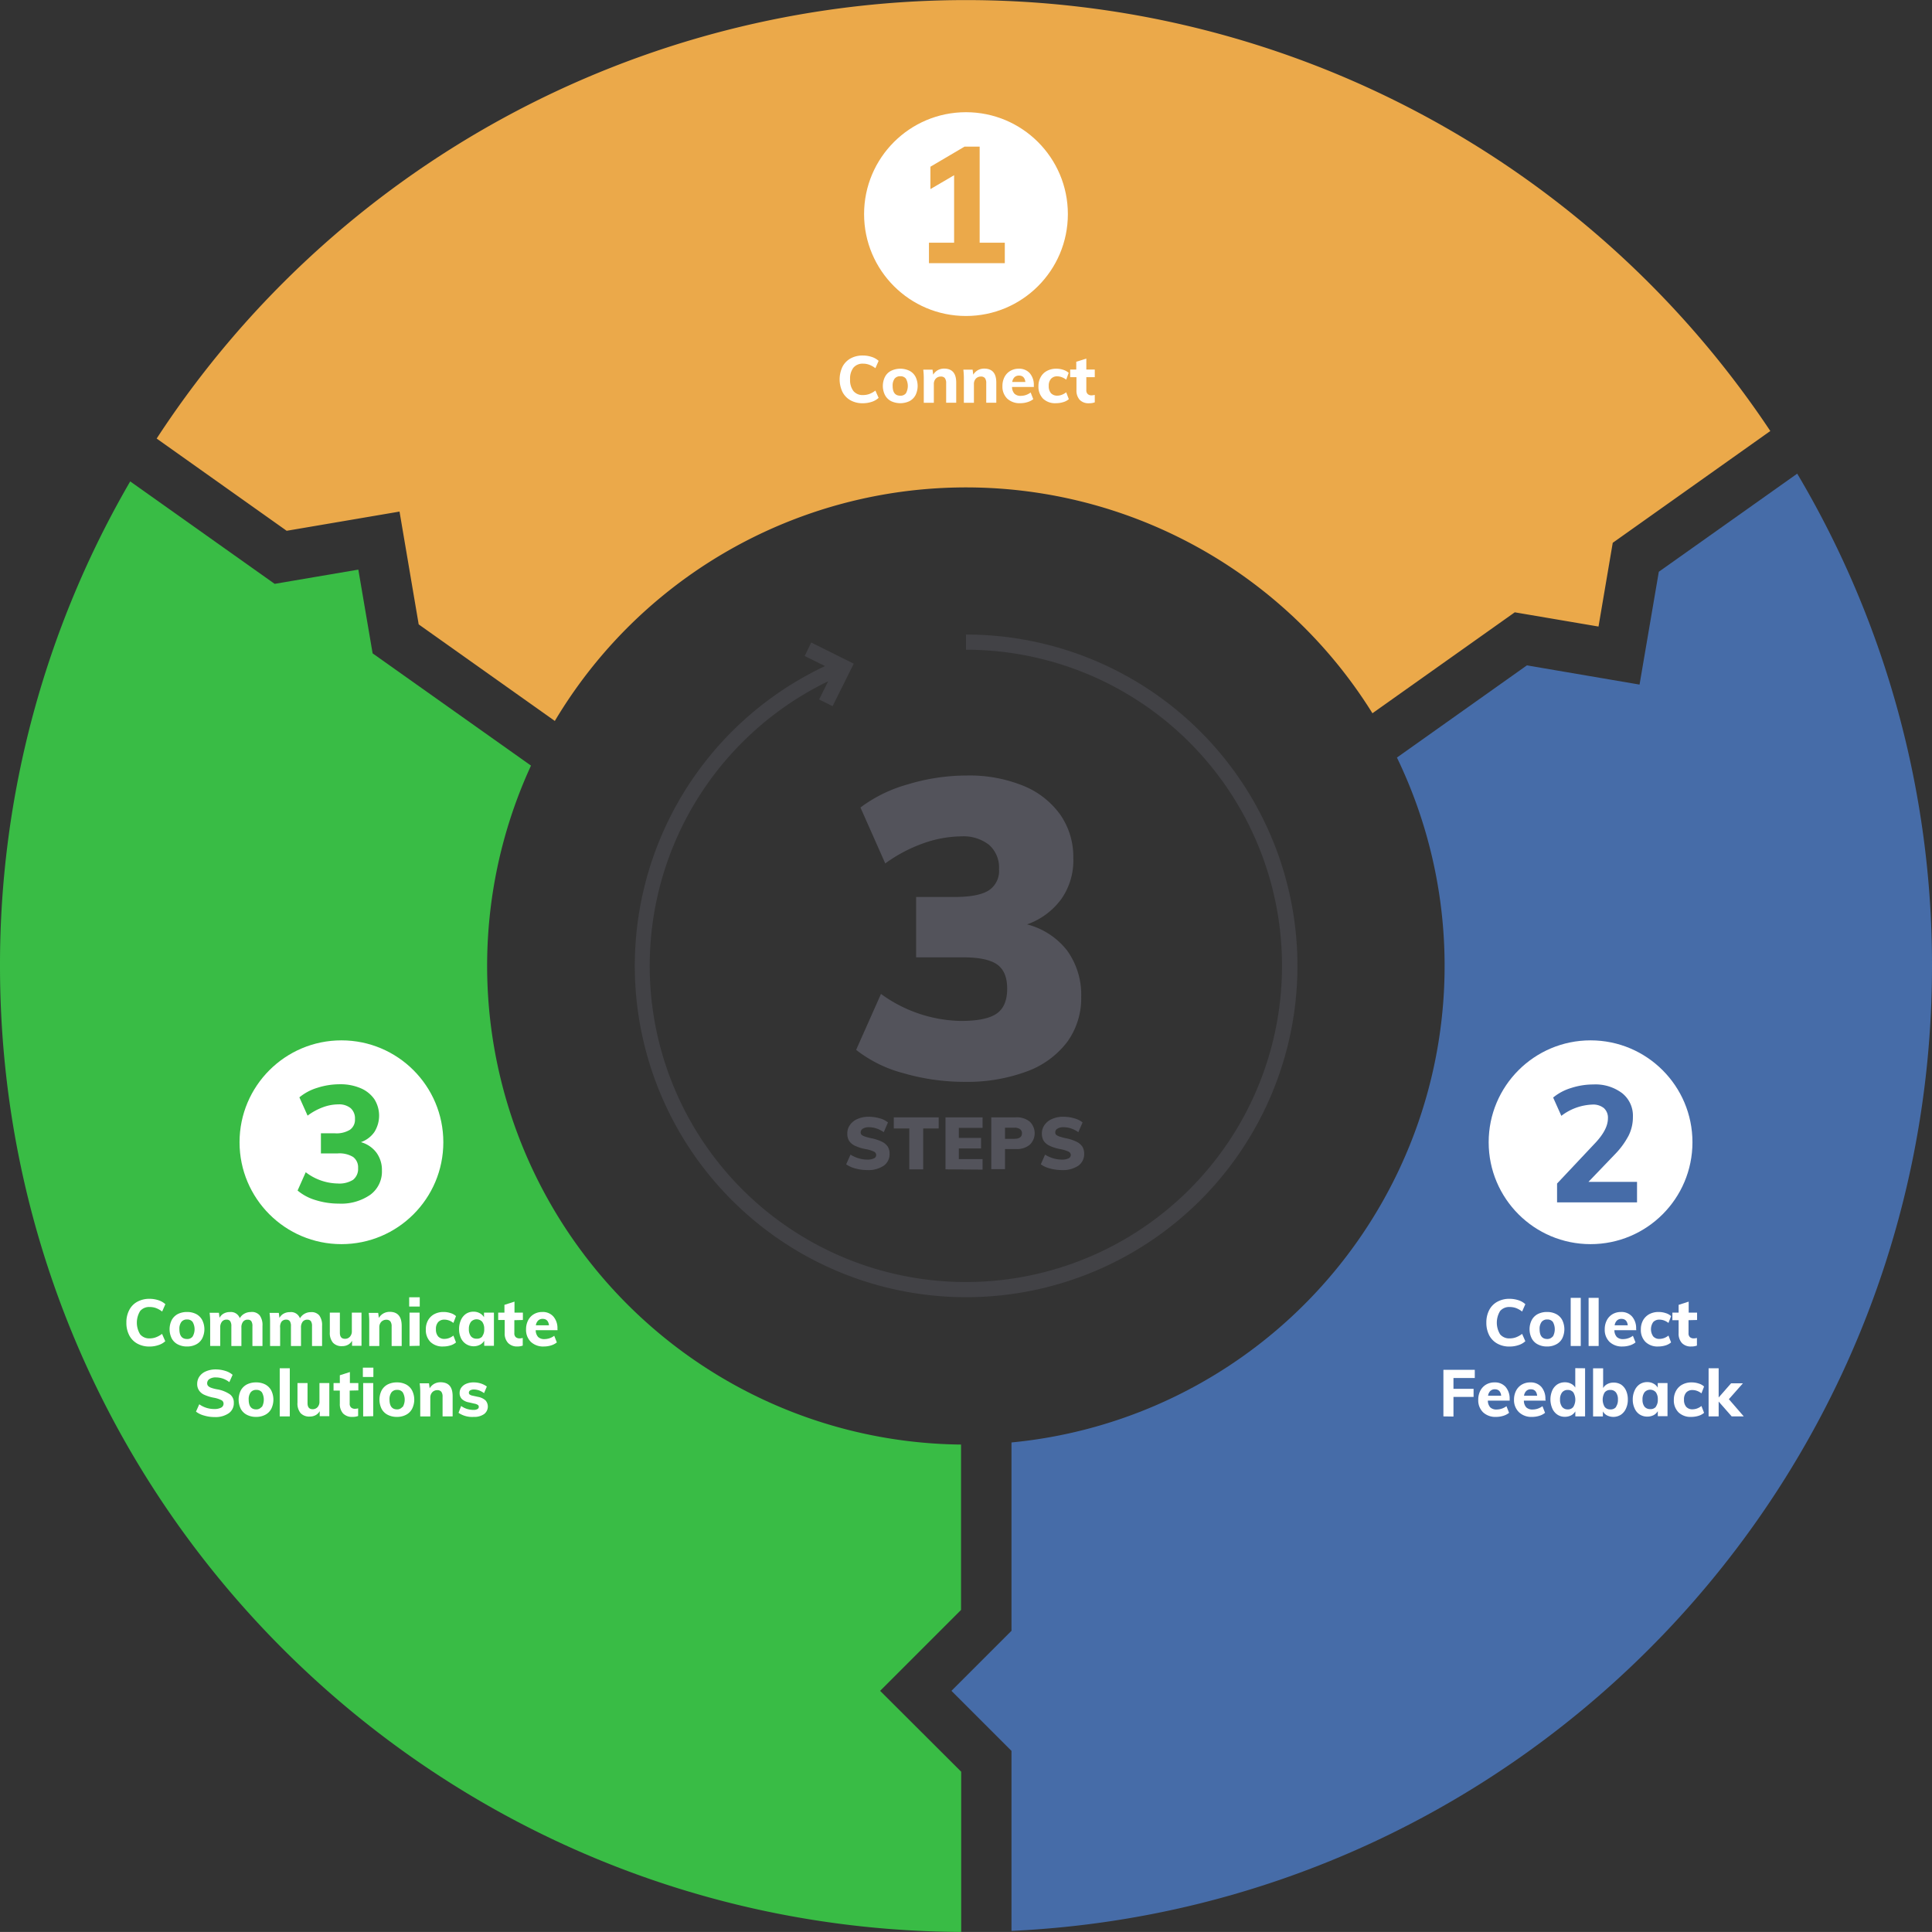
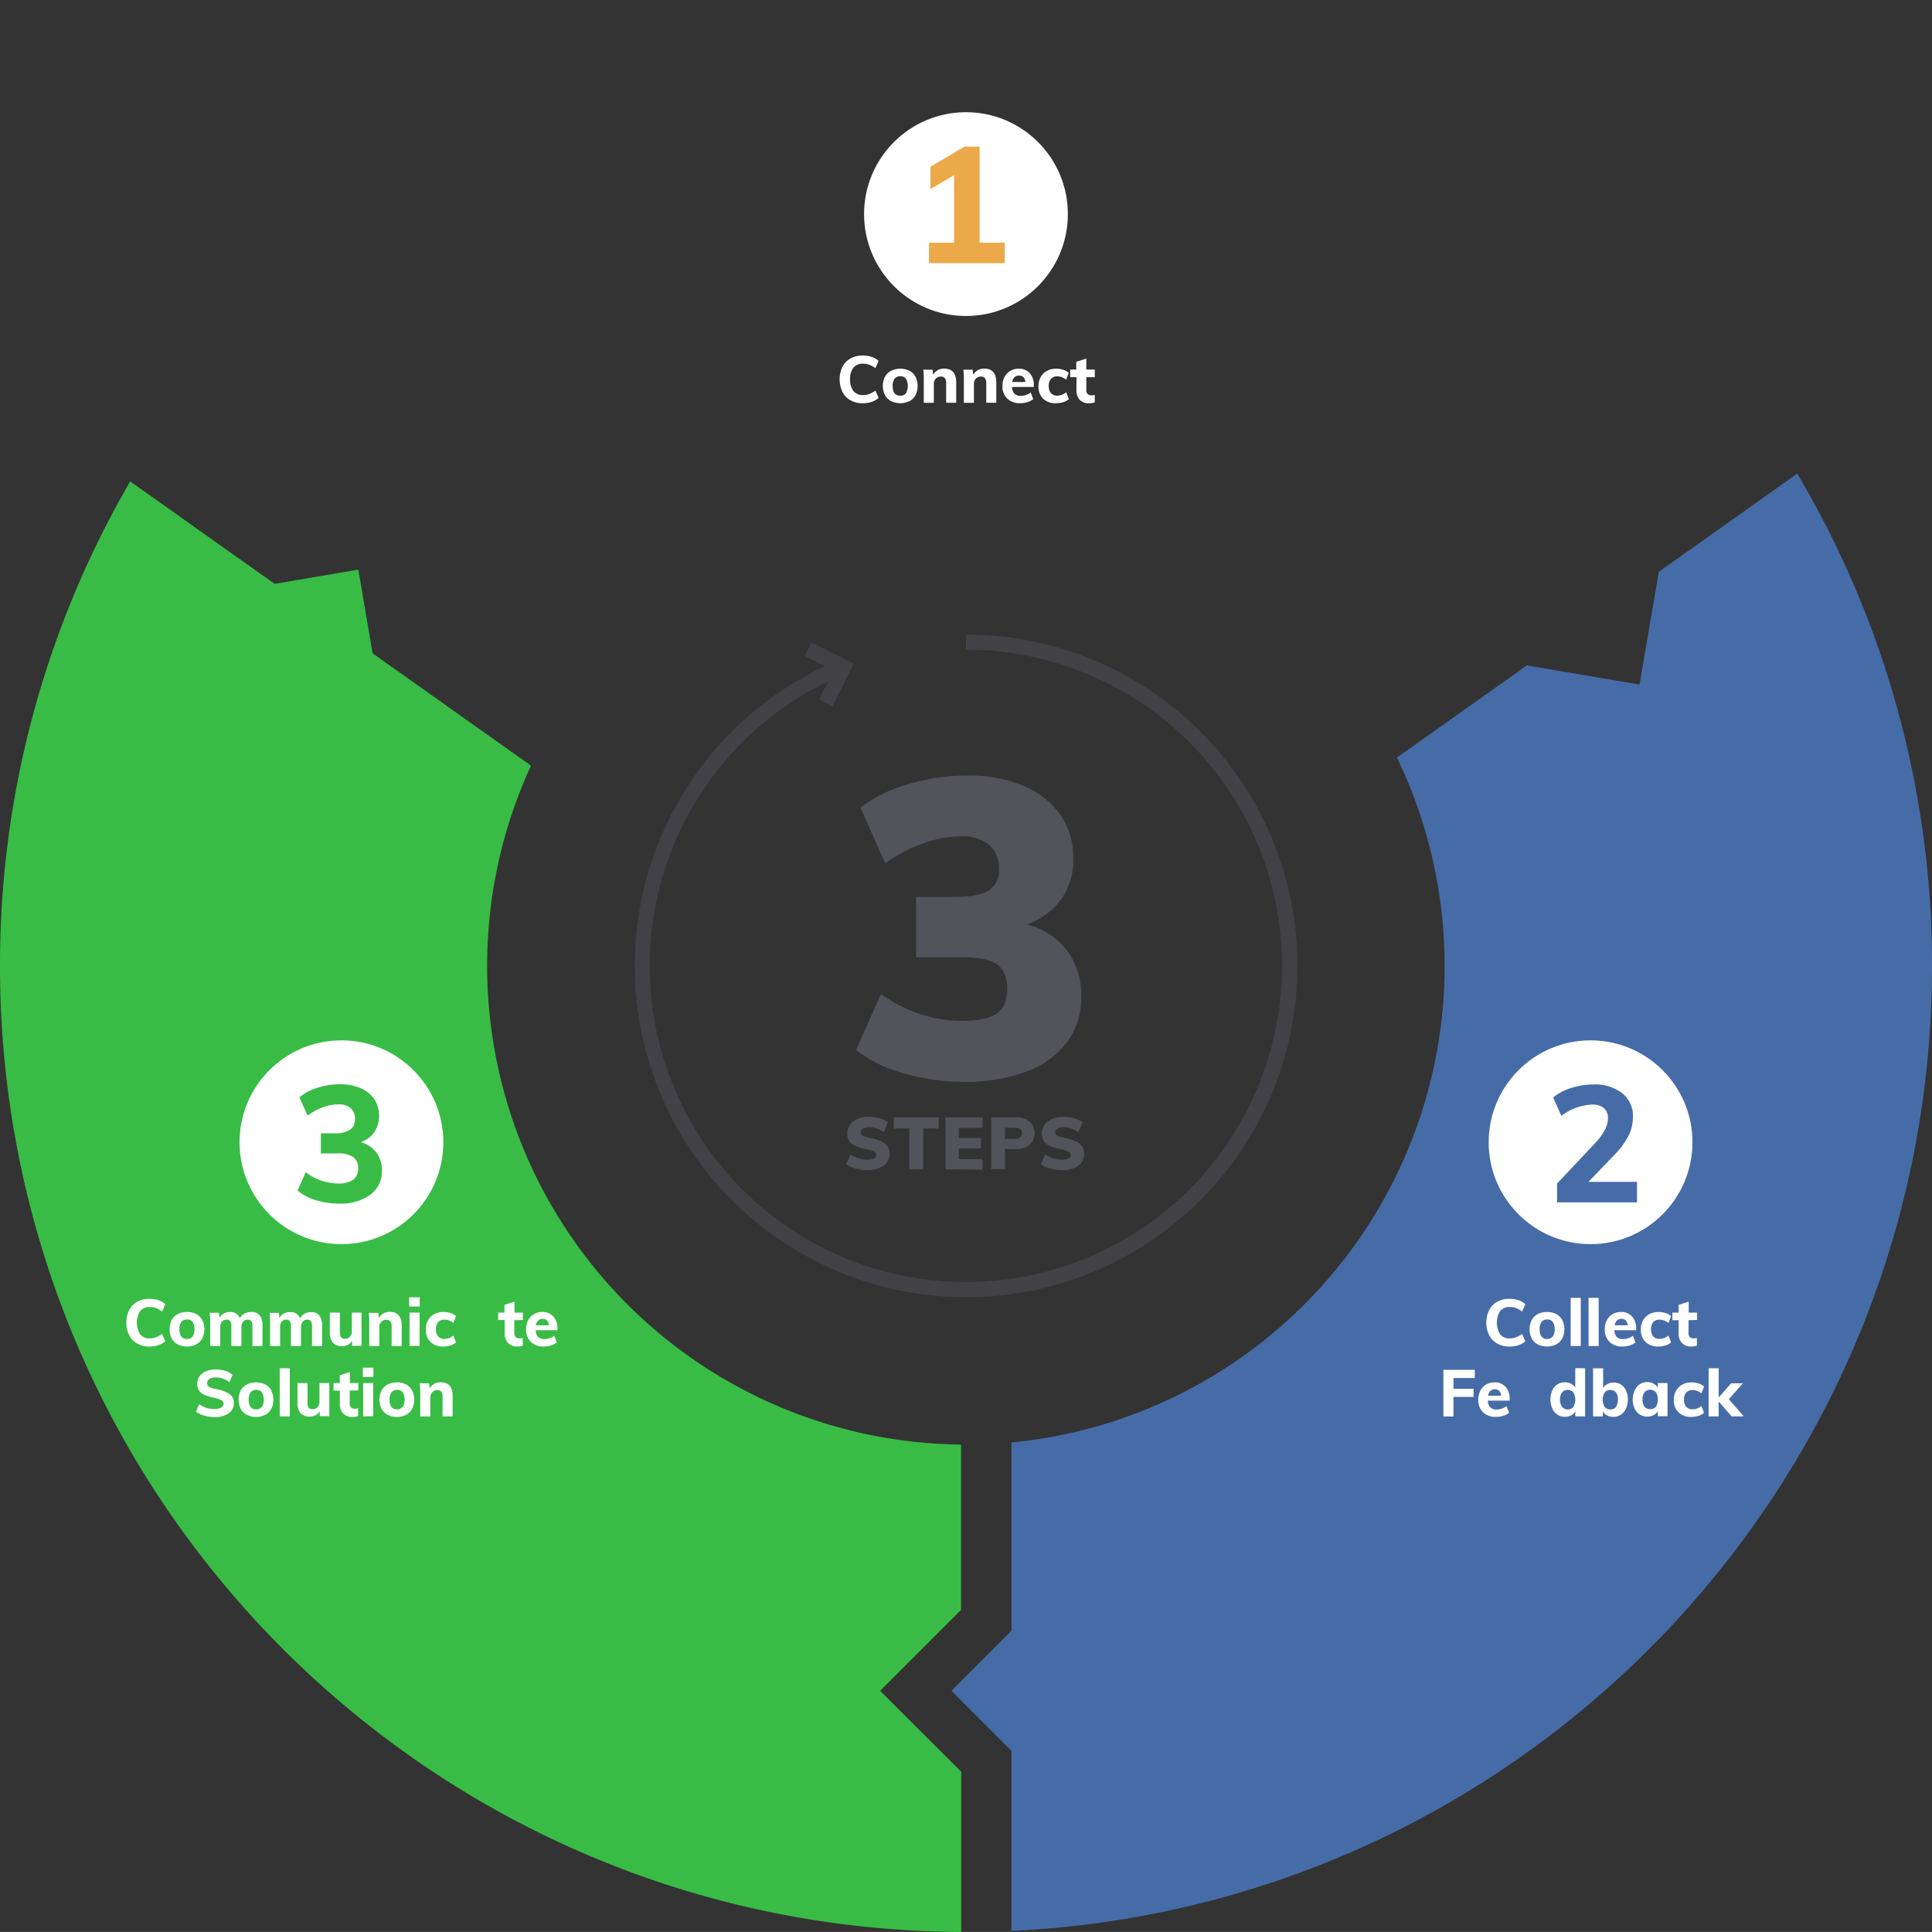
<svg xmlns="http://www.w3.org/2000/svg" viewBox="0 0 384.15 384.14">
  <rect x="0" y="0" width="384.15" height="384.14" fill="#333333" stroke="none" />
  <defs>
    <style>.cls-1{fill:#eba94a;}.cls-2{fill:#39bc45;}.cls-3{fill:#466ca8;}.cls-4{fill:#fff;}.cls-5,.cls-6{fill:#53535b;}.cls-6{opacity:0.48;}</style>
  </defs>
  <title>Asset 1</title>
  <g id="Layer_2" data-name="Layer 2">
    <g id="Layer_1-2" data-name="Layer 1">
-       <path class="cls-1" d="M79.44,101.72l3.81,22.43,27.07,19.2a95.18,95.18,0,0,1,162.57-1.53l28.3-20.07,16.65,2.83,2.83-16.65L352,85.7A192.1,192.1,0,0,0,31.15,87.2L57,105.54Z" />
      <path class="cls-2" d="M175,336.2l16.09-16.09V287.23a95.2,95.2,0,0,1-85.51-135L74.09,129.91l-2.84-16.65-16.64,2.83L25.89,95.72A191.18,191.18,0,0,0,0,192.07C0,297.83,85.48,383.62,191.12,384.14V352.28Z" />
      <path class="cls-3" d="M384.15,192.07a191.25,191.25,0,0,0-26.8-97.89l-27.52,19.51L326,136.12,303.6,132.3l-25.84,18.33a95.2,95.2,0,0,1-76.64,136.18v37.45L189.18,336.2l11.94,11.94v35.79C303,379.21,384.15,295.12,384.15,192.07Z" />
      <circle class="cls-4" cx="192.07" cy="42.57" r="20.26" />
      <path class="cls-4" d="M169.12,79.6a4,4,0,0,1-1.61-1.67,5.84,5.84,0,0,1,0-5,4,4,0,0,1,1.61-1.66,4.91,4.91,0,0,1,2.45-.58,5.45,5.45,0,0,1,1.76.28,3.65,3.65,0,0,1,1.37.78l-.64,1.46a4.65,4.65,0,0,0-1.21-.68,3.49,3.49,0,0,0-1.24-.22,2.37,2.37,0,0,0-1.92.8,3.53,3.53,0,0,0-.66,2.31,3.58,3.58,0,0,0,.66,2.33,2.34,2.34,0,0,0,1.92.8,3.71,3.71,0,0,0,1.24-.21,4.65,4.65,0,0,0,1.21-.68l.64,1.45a3.66,3.66,0,0,1-1.37.79,5.74,5.74,0,0,1-1.76.28A4.91,4.91,0,0,1,169.12,79.6Z" />
      <path class="cls-4" d="M177.18,79.76a2.86,2.86,0,0,1-1.21-1.2,4.07,4.07,0,0,1,0-3.64,2.78,2.78,0,0,1,1.21-1.19,4.2,4.2,0,0,1,3.66,0,2.81,2.81,0,0,1,1.2,1.19,4.15,4.15,0,0,1,0,3.64,2.89,2.89,0,0,1-1.2,1.2,4.29,4.29,0,0,1-3.66,0Zm2.95-1.56a3,3,0,0,0,0-2.91,1.35,1.35,0,0,0-1.11-.48,1.38,1.38,0,0,0-1.14.48,2.3,2.3,0,0,0-.39,1.45c0,1.3.51,1.94,1.53,1.94A1.35,1.35,0,0,0,180.13,78.2Z" />
      <path class="cls-4" d="M190.13,76.08v4h-2v-3.9a1.63,1.63,0,0,0-.26-1,1,1,0,0,0-.8-.31,1.35,1.35,0,0,0-1,.41,1.57,1.57,0,0,0-.39,1.12v3.69h-2v-4.7a15.31,15.31,0,0,0-.1-1.89h1.84l.13,1a2.48,2.48,0,0,1,.92-.9,2.58,2.58,0,0,1,1.28-.31C189.35,73.31,190.13,74.23,190.13,76.08Z" />
      <path class="cls-4" d="M198.1,76.08v4h-2v-3.9a1.63,1.63,0,0,0-.26-1,1,1,0,0,0-.8-.31,1.35,1.35,0,0,0-1,.41,1.57,1.57,0,0,0-.39,1.12v3.69h-2v-4.7a15.31,15.31,0,0,0-.1-1.89h1.84l.13,1a2.48,2.48,0,0,1,.92-.9,2.58,2.58,0,0,1,1.28-.31C197.32,73.31,198.1,74.23,198.1,76.08Z" />
      <path class="cls-4" d="M205.57,76.94h-4.34a2,2,0,0,0,.48,1.34,1.72,1.72,0,0,0,1.28.43,3.24,3.24,0,0,0,1-.17,3.4,3.4,0,0,0,.94-.5l.52,1.33a3.48,3.48,0,0,1-1.17.59,4.78,4.78,0,0,1-1.39.21,3.63,3.63,0,0,1-2.62-.91,3.33,3.33,0,0,1-.95-2.5,3.84,3.84,0,0,1,.41-1.79,3,3,0,0,1,1.15-1.22,3.29,3.29,0,0,1,1.68-.44,2.81,2.81,0,0,1,2.2.9,3.54,3.54,0,0,1,.8,2.44ZM201.72,75a1.66,1.66,0,0,0-.45.95h2.61c-.1-.85-.52-1.27-1.26-1.27A1.29,1.29,0,0,0,201.72,75Z" />
      <path class="cls-4" d="M207.4,79.27a3.37,3.37,0,0,1-.92-2.49,3.57,3.57,0,0,1,.45-1.81,3,3,0,0,1,1.24-1.22,3.8,3.8,0,0,1,1.85-.44,4.35,4.35,0,0,1,1.39.22,2.93,2.93,0,0,1,1.08.6L212,75.49a3.16,3.16,0,0,0-.86-.48,2.5,2.5,0,0,0-.91-.18,1.59,1.59,0,0,0-1.25.49,2,2,0,0,0-.45,1.42,2.1,2.1,0,0,0,.44,1.44,1.65,1.65,0,0,0,1.26.49,2.5,2.5,0,0,0,.91-.18A3.19,3.19,0,0,0,212,78l.52,1.37a3,3,0,0,1-1.12.59,4.92,4.92,0,0,1-1.44.21A3.45,3.45,0,0,1,207.4,79.27Z" />
      <path class="cls-4" d="M216,75v2.56a1,1,0,0,0,.29.8,1.05,1.05,0,0,0,.74.25,2.8,2.8,0,0,0,.65-.09V80a3.15,3.15,0,0,1-1.13.18,2.43,2.43,0,0,1-1.87-.68,2.74,2.74,0,0,1-.64-1.94V75h-1.25V73.48H214V71.93l2-.63v2.18h1.68V75Z" />
      <path class="cls-1" d="M194.79,48.26h5v4.07H184.71V48.26h5V34.84L185,37.6V33.15l6.79-4h3Z" />
      <circle class="cls-4" cx="316.26" cy="227.12" r="20.26" />
      <path class="cls-4" d="M297.71,267.15a4,4,0,0,1-1.61-1.66,5.39,5.39,0,0,1-.56-2.5,5.32,5.32,0,0,1,.56-2.49,3.91,3.91,0,0,1,1.61-1.66,4.91,4.91,0,0,1,2.45-.59,5.74,5.74,0,0,1,1.76.28,3.66,3.66,0,0,1,1.37.79l-.64,1.46a4.71,4.71,0,0,0-1.21-.69,3.71,3.71,0,0,0-1.24-.21,2.36,2.36,0,0,0-1.92.79,4.43,4.43,0,0,0,0,4.65,2.37,2.37,0,0,0,1.92.8,3.49,3.49,0,0,0,1.24-.22,4.65,4.65,0,0,0,1.21-.68l.64,1.46a3.52,3.52,0,0,1-1.37.78,5.45,5.45,0,0,1-1.76.28A4.81,4.81,0,0,1,297.71,267.15Z" />
      <path class="cls-4" d="M305.77,267.31a2.78,2.78,0,0,1-1.21-1.19,4.07,4.07,0,0,1,0-3.64,2.86,2.86,0,0,1,1.21-1.2,3.93,3.93,0,0,1,1.84-.41,3.84,3.84,0,0,1,1.81.41,2.86,2.86,0,0,1,1.21,1.2,4.15,4.15,0,0,1,0,3.64,2.78,2.78,0,0,1-1.21,1.19,3.72,3.72,0,0,1-1.81.42A3.82,3.82,0,0,1,305.77,267.31Zm3-1.56a3,3,0,0,0,0-2.9,1.33,1.33,0,0,0-1.11-.49,1.36,1.36,0,0,0-1.14.49,2.28,2.28,0,0,0-.39,1.45c0,1.29.51,1.94,1.53,1.94A1.33,1.33,0,0,0,308.72,265.75Z" />
      <path class="cls-4" d="M312.31,267.63v-9.57h2v9.57Z" />
      <path class="cls-4" d="M315.87,267.63v-9.57h2v9.57Z" />
      <path class="cls-4" d="M325.35,264.49H321a2,2,0,0,0,.48,1.35,1.74,1.74,0,0,0,1.27.42,3.3,3.3,0,0,0,1-.17,3.19,3.19,0,0,0,.93-.49l.52,1.32a3.44,3.44,0,0,1-1.16.6,4.8,4.8,0,0,1-1.4.21,3.56,3.56,0,0,1-2.61-.92,3.32,3.32,0,0,1-.95-2.5,3.87,3.87,0,0,1,.41-1.79,3,3,0,0,1,1.15-1.22,3.23,3.23,0,0,1,1.68-.43,2.78,2.78,0,0,1,2.19.9,3.52,3.52,0,0,1,.81,2.44Zm-3.85-1.92a1.63,1.63,0,0,0-.45.95h2.61c-.1-.85-.52-1.28-1.26-1.28A1.23,1.23,0,0,0,321.5,262.57Z" />
      <path class="cls-4" d="M327.18,266.82a3.34,3.34,0,0,1-.92-2.48,3.71,3.71,0,0,1,.44-1.82,3.16,3.16,0,0,1,1.24-1.22,3.84,3.84,0,0,1,1.86-.43,4.39,4.39,0,0,1,1.39.22,2.67,2.67,0,0,1,1.08.6l-.52,1.36a3.19,3.19,0,0,0-.86-.49,2.75,2.75,0,0,0-.91-.17,1.64,1.64,0,0,0-1.26.48,2.5,2.5,0,0,0,0,2.86,1.59,1.59,0,0,0,1.26.49,2.75,2.75,0,0,0,.91-.17,3.19,3.19,0,0,0,.86-.49l.52,1.36a3.06,3.06,0,0,1-1.12.6,4.92,4.92,0,0,1-1.44.21A3.41,3.41,0,0,1,327.18,266.82Z" />
      <path class="cls-4" d="M335.74,262.5v2.57a1,1,0,0,0,.28.8,1.12,1.12,0,0,0,.74.25,2.73,2.73,0,0,0,.65-.09v1.52a3.15,3.15,0,0,1-1.13.18,2.42,2.42,0,0,1-1.86-.69,2.72,2.72,0,0,1-.65-1.94v-2.6h-1.24V261h1.24v-1.55l2-.64V261h1.67v1.46Z" />
      <path class="cls-4" d="M287,281.63v-9.26h6.24V274H289v2.15h4v1.61h-4v3.9Z" />
      <path class="cls-4" d="M300.18,278.49h-4.34a2,2,0,0,0,.48,1.35,1.76,1.76,0,0,0,1.28.42,3.29,3.29,0,0,0,1-.17,3.37,3.37,0,0,0,.94-.49l.52,1.32a3.49,3.49,0,0,1-1.17.6,4.8,4.8,0,0,1-1.4.21,3.56,3.56,0,0,1-2.61-.92,3.32,3.32,0,0,1-.95-2.5,3.87,3.87,0,0,1,.41-1.79,3.07,3.07,0,0,1,1.15-1.22,3.28,3.28,0,0,1,1.68-.43,2.81,2.81,0,0,1,2.2.9,3.57,3.57,0,0,1,.8,2.44Zm-3.85-1.92a1.63,1.63,0,0,0-.45.95h2.61c-.1-.85-.52-1.28-1.26-1.28A1.25,1.25,0,0,0,296.33,276.57Z" />
-       <path class="cls-4" d="M307.33,278.49H303a2,2,0,0,0,.48,1.35,1.76,1.76,0,0,0,1.28.42,3.29,3.29,0,0,0,1-.17,3.37,3.37,0,0,0,.94-.49l.51,1.32a3.34,3.34,0,0,1-1.16.6,4.8,4.8,0,0,1-1.4.21,3.57,3.57,0,0,1-2.61-.92,3.32,3.32,0,0,1-1-2.5,3.87,3.87,0,0,1,.41-1.79,3,3,0,0,1,1.15-1.22,3.28,3.28,0,0,1,1.68-.43,2.81,2.81,0,0,1,2.2.9,3.57,3.57,0,0,1,.8,2.44Zm-3.85-1.92a1.63,1.63,0,0,0-.45.95h2.61c-.1-.85-.52-1.28-1.26-1.28A1.25,1.25,0,0,0,303.48,276.57Z" />
      <path class="cls-4" d="M315.17,272.06v9.57h-1.94v-1a2.09,2.09,0,0,1-.84.8,2.76,2.76,0,0,1-1.24.28,2.59,2.59,0,0,1-1.5-.44,2.84,2.84,0,0,1-1-1.22,4.54,4.54,0,0,1,0-3.59,2.86,2.86,0,0,1,1-1.19,2.74,2.74,0,0,1,1.51-.42,2.54,2.54,0,0,1,1.21.28,2,2,0,0,1,.85.77v-3.86Zm-2.33,7.67a2.82,2.82,0,0,0,0-2.86,1.36,1.36,0,0,0-1.11-.5,1.39,1.39,0,0,0-1.14.5,2.22,2.22,0,0,0-.4,1.4,2.34,2.34,0,0,0,.4,1.45,1.38,1.38,0,0,0,1.14.52A1.31,1.31,0,0,0,312.84,279.73Z" />
      <path class="cls-4" d="M322.31,275.29a2.86,2.86,0,0,1,1,1.19,4.24,4.24,0,0,1,.36,1.79,4.11,4.11,0,0,1-.37,1.8,2.89,2.89,0,0,1-1,1.22,2.8,2.8,0,0,1-2.75.15,2,2,0,0,1-.84-.8v1h-1.95v-9.57h2V276a2,2,0,0,1,.84-.8,2.54,2.54,0,0,1,1.23-.29A2.78,2.78,0,0,1,322.31,275.29Zm-1,4.44a2.37,2.37,0,0,0,.39-1.46,2.22,2.22,0,0,0-.39-1.4,1.35,1.35,0,0,0-1.12-.5,1.37,1.37,0,0,0-1.13.5,2.82,2.82,0,0,0,0,2.86,1.35,1.35,0,0,0,1.13.51A1.33,1.33,0,0,0,321.35,279.73Z" />
      <path class="cls-4" d="M331.56,275v6.59h-1.93v-1a2.12,2.12,0,0,1-.85.8,2.72,2.72,0,0,1-1.23.28,2.75,2.75,0,0,1-1.52-.42,2.66,2.66,0,0,1-1-1.19,4,4,0,0,1-.38-1.78,4.18,4.18,0,0,1,.38-1.81,2.85,2.85,0,0,1,1-1.23,2.67,2.67,0,0,1,1.51-.43,2.49,2.49,0,0,1,1.23.3,2.12,2.12,0,0,1,.85.8V275Zm-2.32,4.7a2.26,2.26,0,0,0,.39-1.43,2.33,2.33,0,0,0-.39-1.44,1.5,1.5,0,0,0-2.25,0,2.31,2.31,0,0,0-.4,1.45,2.23,2.23,0,0,0,.39,1.41,1.42,1.42,0,0,0,1.14.49A1.35,1.35,0,0,0,329.24,279.74Z" />
      <path class="cls-4" d="M333.74,280.82a3.34,3.34,0,0,1-.92-2.48,3.61,3.61,0,0,1,.45-1.82,3.1,3.1,0,0,1,1.24-1.22,3.8,3.8,0,0,1,1.85-.43,4.35,4.35,0,0,1,1.39.22,2.67,2.67,0,0,1,1.08.6l-.52,1.36a3.19,3.19,0,0,0-.86-.49,2.71,2.71,0,0,0-.91-.17,1.63,1.63,0,0,0-1.25.48,2,2,0,0,0-.45,1.43,2.07,2.07,0,0,0,.44,1.43,1.61,1.61,0,0,0,1.26.49,2.71,2.71,0,0,0,.91-.17,3.19,3.19,0,0,0,.86-.49l.52,1.36a3,3,0,0,1-1.12.6,4.92,4.92,0,0,1-1.44.21A3.43,3.43,0,0,1,333.74,280.82Z" />
      <path class="cls-4" d="M346.72,281.63h-2.4l-2.59-2.95v2.95h-2v-9.57h2v5.81l2.47-2.82h2.35l-2.79,3.16Z" />
      <circle class="cls-4" cx="67.89" cy="227.12" r="20.26" />
      <path class="cls-4" d="M27.29,267.15a3.94,3.94,0,0,1-1.6-1.66,5.27,5.27,0,0,1-.56-2.5,5.2,5.2,0,0,1,.56-2.49,3.88,3.88,0,0,1,1.6-1.66,5,5,0,0,1,2.45-.59,5.69,5.69,0,0,1,1.76.28,3.71,3.71,0,0,1,1.38.79l-.64,1.46a4.75,4.75,0,0,0-1.22-.69,3.67,3.67,0,0,0-1.24-.21,2.34,2.34,0,0,0-1.91.79,4.43,4.43,0,0,0,0,4.65,2.35,2.35,0,0,0,1.91.8A3.45,3.45,0,0,0,31,265.9a4.7,4.7,0,0,0,1.22-.68l.64,1.46a3.56,3.56,0,0,1-1.38.78,5.41,5.41,0,0,1-1.76.28A4.86,4.86,0,0,1,27.29,267.15Z" />
      <path class="cls-4" d="M35.35,267.31a2.84,2.84,0,0,1-1.21-1.19,4.15,4.15,0,0,1,0-3.64,2.92,2.92,0,0,1,1.21-1.2,4,4,0,0,1,1.84-.41,3.91,3.91,0,0,1,1.82.41,2.89,2.89,0,0,1,1.2,1.2,4.07,4.07,0,0,1,0,3.64,2.81,2.81,0,0,1-1.2,1.19,3.79,3.79,0,0,1-1.82.42A3.87,3.87,0,0,1,35.35,267.31Zm2.95-1.56a2.89,2.89,0,0,0,0-2.9,1.3,1.3,0,0,0-1.11-.49,1.35,1.35,0,0,0-1.13.49,2.28,2.28,0,0,0-.39,1.45c0,1.29.51,1.94,1.52,1.94A1.3,1.3,0,0,0,38.3,265.75Z" />
      <path class="cls-4" d="M51.64,261.55a3.25,3.25,0,0,1,.55,2.08v4h-2V263.7a1.74,1.74,0,0,0-.22-1,.85.85,0,0,0-.73-.3,1.08,1.08,0,0,0-.92.42A1.81,1.81,0,0,0,48,264v3.64h-2V263.7a1.72,1.72,0,0,0-.23-1,.82.82,0,0,0-.72-.31,1.11,1.11,0,0,0-.93.42,1.81,1.81,0,0,0-.33,1.17v3.64h-2v-4.71a15,15,0,0,0-.11-1.88h1.85l.12,1a2.06,2.06,0,0,1,.83-.85,2.54,2.54,0,0,1,1.25-.3,1.88,1.88,0,0,1,1.95,1.22,2.33,2.33,0,0,1,.9-.89,2.53,2.53,0,0,1,1.27-.33A2,2,0,0,1,51.64,261.55Z" />
      <path class="cls-4" d="M63.48,261.55a3.25,3.25,0,0,1,.56,2.08v4h-2V263.7a1.74,1.74,0,0,0-.22-1,.85.85,0,0,0-.73-.3,1.11,1.11,0,0,0-.92.42,1.81,1.81,0,0,0-.32,1.17v3.64h-2V263.7a1.73,1.73,0,0,0-.22-1,.85.85,0,0,0-.73-.31,1.14,1.14,0,0,0-.93.42A1.81,1.81,0,0,0,55.7,264v3.64h-2v-4.71a15.14,15.14,0,0,0-.1-1.88h1.84l.12,1a2.08,2.08,0,0,1,.84-.85,2.5,2.5,0,0,1,1.24-.3,1.88,1.88,0,0,1,2,1.22,2.48,2.48,0,0,1,.9-.89,2.53,2.53,0,0,1,1.27-.33A2,2,0,0,1,63.48,261.55Z" />
      <path class="cls-4" d="M71.88,261v6.59H70v-1a2.07,2.07,0,0,1-.81.8,2.41,2.41,0,0,1-1.15.27,2.32,2.32,0,0,1-1.84-.69,3,3,0,0,1-.62-2.08V261h2v4q0,1.2,1,1.2a1.26,1.26,0,0,0,1-.42,1.57,1.57,0,0,0,.38-1.09V261Z" />
      <path class="cls-4" d="M79.87,263.63v4h-2v-3.9a1.61,1.61,0,0,0-.26-1,1,1,0,0,0-.8-.32,1.36,1.36,0,0,0-1,.42,1.55,1.55,0,0,0-.39,1.11v3.7h-2v-4.71a15.14,15.14,0,0,0-.1-1.88H75.2l.13,1a2.48,2.48,0,0,1,.92-.9,2.58,2.58,0,0,1,1.28-.31Q79.87,260.87,79.87,263.63Z" />
      <path class="cls-4" d="M81.36,257.94h2.1v1.85h-2.1Zm.07,9.69V261h2v6.59Z" />
      <path class="cls-4" d="M85.58,266.82a3.34,3.34,0,0,1-.91-2.48,3.61,3.61,0,0,1,.44-1.82,3.1,3.1,0,0,1,1.24-1.22,3.8,3.8,0,0,1,1.85-.43,4.35,4.35,0,0,1,1.39.22,2.67,2.67,0,0,1,1.08.6l-.52,1.36a3,3,0,0,0-.86-.49,2.71,2.71,0,0,0-.91-.17,1.63,1.63,0,0,0-1.25.48,2,2,0,0,0-.45,1.43,2.07,2.07,0,0,0,.44,1.43,1.61,1.61,0,0,0,1.26.49,2.71,2.71,0,0,0,.91-.17,3,3,0,0,0,.86-.49l.52,1.36a3,3,0,0,1-1.12.6,4.92,4.92,0,0,1-1.44.21A3.43,3.43,0,0,1,85.58,266.82Z" />
-       <path class="cls-4" d="M98.21,261v6.59H96.28v-1a2.19,2.19,0,0,1-.85.8,2.78,2.78,0,0,1-3.78-1.33,4.16,4.16,0,0,1-.37-1.78,4.33,4.33,0,0,1,.37-1.81,2.94,2.94,0,0,1,1-1.23,2.67,2.67,0,0,1,1.51-.43,2.52,2.52,0,0,1,1.23.3,2.19,2.19,0,0,1,.85.8V261Zm-2.32,4.7a2.26,2.26,0,0,0,.39-1.43,2.33,2.33,0,0,0-.39-1.44,1.5,1.5,0,0,0-2.25,0,2.31,2.31,0,0,0-.41,1.45,2.23,2.23,0,0,0,.4,1.41,1.39,1.39,0,0,0,1.14.49A1.35,1.35,0,0,0,95.89,265.74Z" />
      <path class="cls-4" d="M102.27,262.5v2.57a1,1,0,0,0,.28.8,1.13,1.13,0,0,0,.75.25,2.65,2.65,0,0,0,.64-.09v1.52a3.11,3.11,0,0,1-1.13.18A2.42,2.42,0,0,1,101,267a2.72,2.72,0,0,1-.65-1.94v-2.6H99.06V261h1.24v-1.55l2-.64V261h1.67v1.46Z" />
      <path class="cls-4" d="M110.86,264.49h-4.34a2,2,0,0,0,.48,1.35,1.75,1.75,0,0,0,1.27.42,3.3,3.3,0,0,0,1-.17,3.19,3.19,0,0,0,.93-.49l.52,1.32a3.44,3.44,0,0,1-1.16.6,4.8,4.8,0,0,1-1.4.21,3.56,3.56,0,0,1-2.61-.92,3.32,3.32,0,0,1-.95-2.5,3.87,3.87,0,0,1,.41-1.79,3,3,0,0,1,1.15-1.22,3.23,3.23,0,0,1,1.68-.43,2.77,2.77,0,0,1,2.19.9,3.52,3.52,0,0,1,.81,2.44ZM107,262.57a1.63,1.63,0,0,0-.45.95h2.61c-.1-.85-.52-1.28-1.26-1.28A1.25,1.25,0,0,0,107,262.57Z" />
      <path class="cls-4" d="M40.58,281.46a4.48,4.48,0,0,1-1.61-.78l.65-1.46a5.06,5.06,0,0,0,3,.94,2.79,2.79,0,0,0,1.36-.28.87.87,0,0,0,.47-.79.76.76,0,0,0-.43-.69,5.44,5.44,0,0,0-1.53-.49,8.25,8.25,0,0,1-1.94-.61,2.44,2.44,0,0,1-1-.87,2.24,2.24,0,0,1-.34-1.28,2.54,2.54,0,0,1,.47-1.49,2.93,2.93,0,0,1,1.29-1,4.8,4.8,0,0,1,1.92-.37,6.34,6.34,0,0,1,1.9.29,3.89,3.89,0,0,1,1.46.78l-.65,1.46a4.3,4.3,0,0,0-2.69-.94,2.2,2.2,0,0,0-1.25.31,1,1,0,0,0-.47.85.78.78,0,0,0,.18.52,1.5,1.5,0,0,0,.59.37,6.9,6.9,0,0,0,1.18.31,6.43,6.43,0,0,1,2.57,1,2,2,0,0,1,.78,1.7,2.41,2.41,0,0,1-1,2.06,4.61,4.61,0,0,1-2.82.76A7.09,7.09,0,0,1,40.58,281.46Z" />
      <path class="cls-4" d="M49.08,281.31a2.84,2.84,0,0,1-1.21-1.19,4.15,4.15,0,0,1,0-3.64,2.92,2.92,0,0,1,1.21-1.2,4,4,0,0,1,1.84-.41,3.91,3.91,0,0,1,1.82.41,2.89,2.89,0,0,1,1.2,1.2,4.15,4.15,0,0,1,0,3.64,2.81,2.81,0,0,1-1.2,1.19,3.79,3.79,0,0,1-1.82.42A3.84,3.84,0,0,1,49.08,281.31Zm3-1.56a3,3,0,0,0,0-2.9,1.31,1.31,0,0,0-1.11-.49,1.34,1.34,0,0,0-1.13.49,2.28,2.28,0,0,0-.39,1.45c0,1.29.5,1.94,1.52,1.94A1.31,1.31,0,0,0,52,279.75Z" />
      <path class="cls-4" d="M55.62,281.63v-9.57h2v9.57Z" />
      <path class="cls-4" d="M65.48,275v6.59H63.57v-1a2.1,2.1,0,0,1-.82.8,2.41,2.41,0,0,1-1.15.27,2.33,2.33,0,0,1-1.84-.69,3,3,0,0,1-.61-2.08V275h2v4c0,.8.34,1.2,1,1.2a1.28,1.28,0,0,0,1-.42,1.57,1.57,0,0,0,.37-1.09V275Z" />
      <path class="cls-4" d="M69.53,276.5v2.57a1,1,0,0,0,.29.8,1.12,1.12,0,0,0,.74.25,2.73,2.73,0,0,0,.65-.09v1.52a3.15,3.15,0,0,1-1.13.18,2.45,2.45,0,0,1-1.87-.69,2.77,2.77,0,0,1-.64-1.94v-2.6H66.32V275h1.25v-1.55l2-.64V275h1.68v1.46Z" />
      <path class="cls-4" d="M72.15,271.94h2.09v1.85H72.15Zm.06,9.69V275h2v6.59Z" />
      <path class="cls-4" d="M77.08,281.31a2.84,2.84,0,0,1-1.21-1.19,4.15,4.15,0,0,1,0-3.64,2.92,2.92,0,0,1,1.21-1.2,4,4,0,0,1,1.84-.41,3.91,3.91,0,0,1,1.82.41,2.89,2.89,0,0,1,1.2,1.2,4.07,4.07,0,0,1,0,3.64,2.81,2.81,0,0,1-1.2,1.19,3.79,3.79,0,0,1-1.82.42A3.87,3.87,0,0,1,77.08,281.31Zm3-1.56a2.89,2.89,0,0,0,0-2.9,1.3,1.3,0,0,0-1.11-.49,1.35,1.35,0,0,0-1.13.49,2.28,2.28,0,0,0-.39,1.45c0,1.29.51,1.94,1.52,1.94A1.3,1.3,0,0,0,80,279.75Z" />
      <path class="cls-4" d="M90,277.63v4h-2v-3.9a1.61,1.61,0,0,0-.25-1,1,1,0,0,0-.8-.32,1.36,1.36,0,0,0-1,.42,1.55,1.55,0,0,0-.39,1.11v3.7h-2v-4.71a15,15,0,0,0-.11-1.88h1.85l.13,1a2.45,2.45,0,0,1,.91-.9,2.61,2.61,0,0,1,1.28-.31C89.26,274.87,90,275.79,90,277.63Z" />
-       <path class="cls-4" d="M91.17,280.92l.52-1.36a4.14,4.14,0,0,0,1.15.58,4.46,4.46,0,0,0,1.3.2,1.51,1.51,0,0,0,.78-.16.48.48,0,0,0,.28-.45.45.45,0,0,0-.2-.39,1.82,1.82,0,0,0-.69-.25l-1.08-.25a2.74,2.74,0,0,1-1.39-.66,1.65,1.65,0,0,1-.45-1.21,1.82,1.82,0,0,1,.35-1.09,2.34,2.34,0,0,1,1-.75,3.71,3.71,0,0,1,1.47-.26,4.62,4.62,0,0,1,1.38.21,4.17,4.17,0,0,1,1.21.61L96.25,277a4.43,4.43,0,0,0-1-.54,3.24,3.24,0,0,0-1-.18,1.44,1.44,0,0,0-.75.17.53.53,0,0,0-.27.47.44.44,0,0,0,.16.36,1.41,1.41,0,0,0,.58.23l1.1.24a3,3,0,0,1,1.47.7,1.87,1.87,0,0,1-.3,2.73,3.4,3.4,0,0,1-2.06.55A4.81,4.81,0,0,1,91.17,280.92Z" />
      <path class="cls-3" d="M325.5,235v4.07H309.6v-3.74l7.71-8.19q2.4-2.61,2.4-4.75a2.56,2.56,0,0,0-.8-2.06,3.39,3.39,0,0,0-2.32-.7,10.76,10.76,0,0,0-6.14,2.24l-1.63-3.64a10.3,10.3,0,0,1,3.58-1.9,14.23,14.23,0,0,1,4.42-.7,8.79,8.79,0,0,1,5.73,1.74,5.7,5.7,0,0,1,2.13,4.66,8.25,8.25,0,0,1-.83,3.72,15.76,15.76,0,0,1-2.77,3.79L315.84,235Z" />
      <path class="cls-2" d="M74.85,229.19a5.8,5.8,0,0,1,1.09,3.56,5.71,5.71,0,0,1-2.31,4.81,10.13,10.13,0,0,1-6.27,1.76,15.38,15.38,0,0,1-4.62-.7,9.9,9.9,0,0,1-3.57-1.9l1.62-3.64a10.71,10.71,0,0,0,6.34,2.24,5.15,5.15,0,0,0,3.07-.73,2.75,2.75,0,0,0,1-2.33,2.55,2.55,0,0,0-1-2.22,5.25,5.25,0,0,0-3.07-.7H63.81v-4h2.77a5.13,5.13,0,0,0,3-.7,2.43,2.43,0,0,0,1-2.13,2.72,2.72,0,0,0-.86-2.17,3.61,3.61,0,0,0-2.45-.75,8.88,8.88,0,0,0-3.06.57,11.92,11.92,0,0,0-3.05,1.67l-1.63-3.64a10.21,10.21,0,0,1,3.58-1.9,14.42,14.42,0,0,1,4.48-.7,10.11,10.11,0,0,1,4.11.78,6.3,6.3,0,0,1,2.73,2.18,6.12,6.12,0,0,1,0,6.55,5.45,5.45,0,0,1-2.67,2A5.78,5.78,0,0,1,74.85,229.19Z" />
      <path class="cls-5" d="M212.18,189a15,15,0,0,1,2.8,9.2,14.77,14.77,0,0,1-2.8,9,17.68,17.68,0,0,1-8.07,5.86,34,34,0,0,1-12.3,2.05,43.49,43.49,0,0,1-12.17-1.72,25.79,25.79,0,0,1-9.41-4.64l4.94-11.12A27.78,27.78,0,0,0,191.06,203q5,0,7.11-1.46t2.09-5q0-3.35-2-4.77t-6.82-1.42h-9.28v-12h7.69c3.13,0,5.37-.44,6.74-1.3a4.62,4.62,0,0,0,2.05-4.22,6,6,0,0,0-2-4.86,8.23,8.23,0,0,0-5.48-1.67,23.07,23.07,0,0,0-7.57,1.38,29.69,29.69,0,0,0-7.57,4l-4.93-11.12a28.3,28.3,0,0,1,9.41-4.6,40.42,40.42,0,0,1,11.75-1.76,28.45,28.45,0,0,1,11.12,2,16.83,16.83,0,0,1,7.41,5.73,14.65,14.65,0,0,1,2.63,8.66,13.34,13.34,0,0,1-2.34,8.11,14.31,14.31,0,0,1-6.86,5.1A14.73,14.73,0,0,1,212.18,189Z" />
      <path class="cls-5" d="M170.1,232.34a5.67,5.67,0,0,1-1.85-.83l.86-1.93a6.32,6.32,0,0,0,1.61.73,5.85,5.85,0,0,0,1.7.26,3,3,0,0,0,1.34-.24.74.74,0,0,0,.46-.68.75.75,0,0,0-.42-.65,6.35,6.35,0,0,0-1.58-.5,8.68,8.68,0,0,1-2.28-.71,2.8,2.8,0,0,1-1.14-1,2.83,2.83,0,0,1-.33-1.41,2.9,2.9,0,0,1,.54-1.71,3.48,3.48,0,0,1,1.51-1.19,5.4,5.4,0,0,1,2.22-.43,7.85,7.85,0,0,1,2.17.31,4.46,4.46,0,0,1,1.65.82l-.84,1.94a5.79,5.79,0,0,0-1.44-.74,4.69,4.69,0,0,0-1.51-.25,2.21,2.21,0,0,0-1.19.28.86.86,0,0,0-.45.76.61.61,0,0,0,.16.44,1.52,1.52,0,0,0,.6.34,10.19,10.19,0,0,0,1.3.36,8.58,8.58,0,0,1,2.22.73,2.92,2.92,0,0,1,1.14,1,2.7,2.7,0,0,1,.33,1.37,2.8,2.8,0,0,1-1.17,2.38,5.51,5.51,0,0,1-3.32.86A8.89,8.89,0,0,1,170.1,232.34Z" />
      <path class="cls-5" d="M180.8,232.51v-8.13h-3.08v-2.21h8.92v2.21h-3.08v8.13Z" />
      <path class="cls-5" d="M188,232.51V222.17h7.37v2.09h-4.72v2h4.42v2.09h-4.42v2.12h4.72v2.09Z" />
      <path class="cls-5" d="M197.1,222.17H202a4,4,0,0,1,2.75.85,3.19,3.19,0,0,1,0,4.6,4,4,0,0,1-2.73.85h-2.19v4H197.1Zm4.56,4.27c1,0,1.54-.36,1.54-1.09a1,1,0,0,0-.37-.83,1.93,1.93,0,0,0-1.17-.29h-1.83v2.21Z" />
      <path class="cls-5" d="M208.79,232.34a5.52,5.52,0,0,1-1.84-.83l.85-1.93a6.32,6.32,0,0,0,1.61.73,5.85,5.85,0,0,0,1.7.26,3,3,0,0,0,1.34-.24.74.74,0,0,0,.46-.68.75.75,0,0,0-.42-.65,6.35,6.35,0,0,0-1.58-.5,8.68,8.68,0,0,1-2.28-.71,2.8,2.8,0,0,1-1.14-1,2.83,2.83,0,0,1-.33-1.41,2.9,2.9,0,0,1,.54-1.71,3.48,3.48,0,0,1,1.51-1.19,5.4,5.4,0,0,1,2.22-.43,7.85,7.85,0,0,1,2.17.31,4.38,4.38,0,0,1,1.65.82l-.84,1.94a5.46,5.46,0,0,0-1.44-.74,4.69,4.69,0,0,0-1.51-.25,2.21,2.21,0,0,0-1.19.28.86.86,0,0,0-.45.76.61.61,0,0,0,.16.44,1.6,1.6,0,0,0,.6.34,10.19,10.19,0,0,0,1.3.36,8.58,8.58,0,0,1,2.22.73,2.92,2.92,0,0,1,1.14,1,2.7,2.7,0,0,1,.33,1.37,2.8,2.8,0,0,1-1.17,2.38,5.51,5.51,0,0,1-3.32.86A8.94,8.94,0,0,1,208.79,232.34Z" />
      <path class="cls-6" d="M192.07,126.19v3a62.86,62.86,0,1,1-27.41,6.28l-1.79,3.61,2.68,1.33,4.21-8.45-8.46-4.21L160,130.44l4.05,2a65.88,65.88,0,1,0,28-6.27Z" />
    </g>
  </g>
</svg>